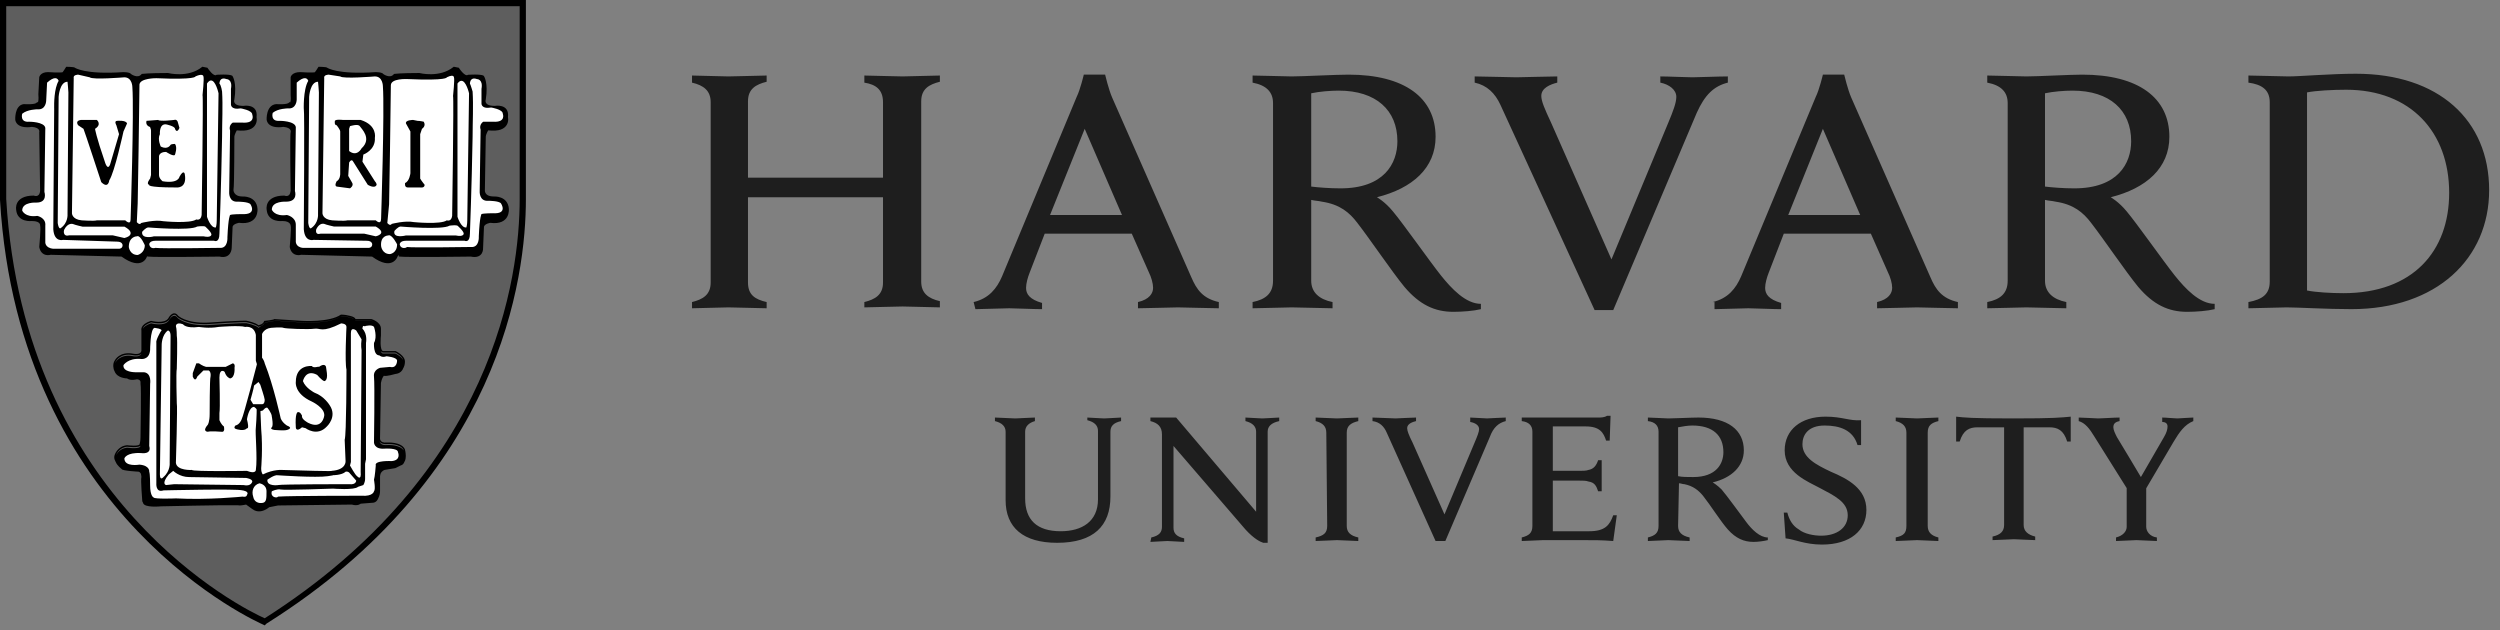
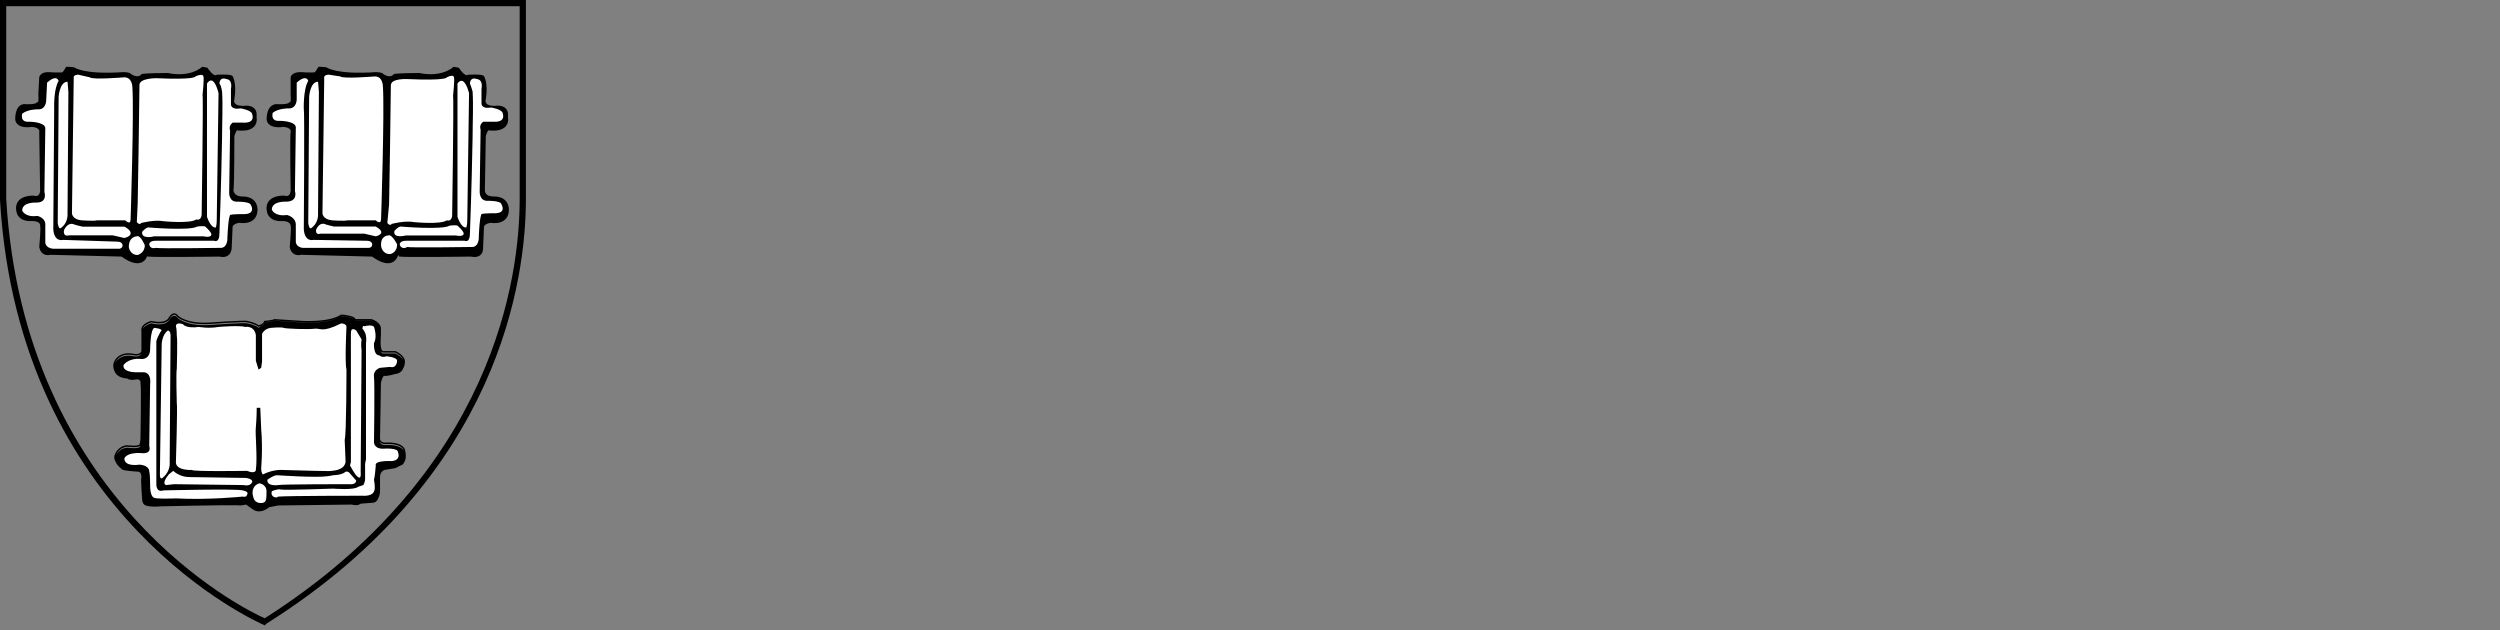
<svg xmlns="http://www.w3.org/2000/svg" width="123" height="31" viewBox="0 0 123 31" fill="none">
  <rect x="0" y="0" width="123" height="31" fill="#808080" stroke="none" />
-   <path d="M49.476 21.242C49.476 20.98 49.301 20.805 48.951 20.718V20.543C49.126 20.543 49.782 20.587 49.956 20.587C50.088 20.587 50.743 20.543 50.918 20.543V20.718C50.612 20.805 50.437 20.98 50.437 21.242V24.52C50.437 25.569 51.005 26.137 52.185 26.137C53.234 26.137 54.021 25.657 54.021 24.564V21.199C54.021 20.936 53.846 20.762 53.497 20.674V20.543C53.628 20.543 54.152 20.587 54.327 20.587C54.502 20.587 55.026 20.543 55.157 20.543V20.718C54.764 20.805 54.633 20.98 54.633 21.242V24.433C54.633 25.875 53.803 26.706 52.011 26.706C50.35 26.706 49.476 25.963 49.476 24.608L49.476 21.242ZM56.644 26.443C57.037 26.356 57.168 26.181 57.168 25.919V21.373C57.168 20.98 56.949 20.805 56.6 20.718V20.543H57.867L61.801 25.176V21.242C61.801 20.98 61.626 20.805 61.276 20.718V20.543C61.407 20.543 61.932 20.587 62.107 20.587C62.282 20.587 62.806 20.543 62.937 20.543V20.718C62.544 20.805 62.369 20.98 62.369 21.242V26.705H62.151C62.019 26.662 61.713 26.53 61.276 26.05L57.736 21.941V25.962C57.736 26.225 57.867 26.399 58.261 26.487V26.662C58.13 26.662 57.605 26.618 57.43 26.618C57.255 26.618 56.731 26.662 56.6 26.662L56.644 26.443ZM87.762 25.22H87.937C88.024 25.569 88.199 25.875 88.505 26.05C88.767 26.268 89.248 26.356 89.598 26.356C90.385 26.356 90.909 25.962 90.909 25.351C90.909 24.695 90.253 24.389 89.51 23.996C88.942 23.69 87.806 23.253 87.806 22.16C87.806 21.155 88.593 20.499 89.816 20.499C90.647 20.499 90.996 20.718 91.565 20.674V21.898H91.39C91.171 21.155 90.516 20.936 89.773 20.936C88.942 20.936 88.68 21.417 88.68 21.854C88.68 22.51 89.336 22.859 90.079 23.209C90.909 23.559 91.827 24.039 91.827 25.088C91.827 26.094 91.04 26.793 89.641 26.793C88.811 26.793 88.287 26.531 87.85 26.487L87.762 25.22ZM104.676 24.083L103.059 21.504C102.797 21.067 102.578 20.805 102.273 20.718V20.543C102.491 20.543 103.103 20.587 103.234 20.587C103.409 20.587 104.021 20.543 104.283 20.543V20.718C104.065 20.761 103.977 20.849 103.977 21.024C103.977 21.155 104.065 21.33 104.152 21.504C104.239 21.636 105.332 23.471 105.332 23.471L106.468 21.504C106.6 21.286 106.643 21.111 106.643 20.98C106.643 20.849 106.556 20.761 106.381 20.761V20.543C106.556 20.543 106.993 20.587 107.124 20.587C107.255 20.587 107.736 20.543 107.911 20.543V20.718C107.474 20.892 107.211 21.286 106.949 21.723L105.507 24.171M105.594 23.865V25.919C105.594 26.137 105.769 26.4 106.119 26.443V26.618C105.944 26.618 105.288 26.574 105.113 26.574C104.939 26.574 104.327 26.618 104.108 26.618V26.443C104.458 26.356 104.633 26.137 104.633 25.919V23.952M74.87 20.543H78.628C78.76 20.543 78.934 20.543 79.066 20.456H79.24L79.197 21.679H79.022C78.891 21.286 78.716 20.98 78.016 20.98H76.399V23.165H77.667C77.842 23.165 78.06 23.165 78.148 23.122C78.41 23.078 78.541 22.903 78.628 22.641H78.803V24.171H78.628C78.541 23.908 78.454 23.733 78.148 23.69C78.06 23.646 77.842 23.646 77.667 23.646H76.399V26.137H78.191C78.978 26.137 79.197 25.831 79.371 25.351H79.546L79.371 26.618C78.803 26.574 78.454 26.574 77.798 26.574H75.919C75.744 26.574 75.088 26.618 74.87 26.618V26.443C75.219 26.356 75.394 26.225 75.394 25.875V21.242C75.394 20.936 75.219 20.762 74.87 20.718L74.87 20.543ZM65.254 21.286C65.254 20.98 65.079 20.805 64.73 20.718V20.543C64.948 20.543 65.56 20.587 65.779 20.587C65.954 20.587 66.609 20.543 66.828 20.543V20.718C66.478 20.805 66.26 20.936 66.26 21.286V25.875C66.26 26.181 66.434 26.356 66.828 26.443V26.618C66.609 26.618 65.997 26.574 65.779 26.574C65.604 26.574 64.948 26.618 64.73 26.618V26.443C65.123 26.356 65.298 26.224 65.298 25.875L65.254 21.286ZM93.795 21.286C93.795 20.98 93.62 20.805 93.27 20.718V20.543C93.489 20.543 94.144 20.587 94.319 20.587C94.494 20.587 95.15 20.543 95.368 20.543V20.718C95.019 20.805 94.844 20.936 94.844 21.286V25.875C94.844 26.181 95.019 26.356 95.368 26.443V26.618C95.15 26.618 94.538 26.574 94.319 26.574C94.144 26.574 93.489 26.618 93.27 26.618V26.443C93.664 26.356 93.795 26.224 93.795 25.875V21.286ZM99.04 20.587C96.985 20.587 96.636 20.543 96.242 20.499V21.723H96.417C96.592 21.155 96.898 21.024 97.291 21.024H98.602V25.831C98.602 26.137 98.427 26.312 98.034 26.399V26.574C98.253 26.574 98.908 26.53 99.083 26.53C99.258 26.53 99.913 26.574 100.132 26.574V26.399C99.782 26.312 99.564 26.137 99.564 25.831V21.024H100.831C101.225 21.024 101.531 21.155 101.705 21.723H101.88V20.499C101.4 20.543 101.094 20.587 99.04 20.587ZM82.562 25.875C82.562 26.181 82.737 26.356 83.13 26.443V26.618C82.912 26.618 82.256 26.574 82.082 26.574C81.907 26.574 81.295 26.618 81.076 26.618V26.443C81.426 26.356 81.601 26.225 81.601 25.875V21.242C81.601 20.936 81.426 20.761 81.076 20.718V20.543C81.295 20.543 81.907 20.587 82.082 20.587C82.387 20.587 83.218 20.543 83.567 20.543C85.01 20.543 85.797 21.155 85.797 22.16C85.797 22.947 85.185 23.515 84.267 23.733C84.267 23.733 84.485 23.864 84.704 24.083C84.966 24.389 85.665 25.351 85.928 25.7C86.19 26.05 86.583 26.443 86.977 26.443V26.574C86.802 26.618 86.496 26.662 86.277 26.662C85.797 26.662 85.403 26.487 85.01 26.05C84.66 25.657 84.136 24.826 83.786 24.389C83.568 24.127 83.305 23.908 82.868 23.821C82.781 23.821 82.694 23.777 82.606 23.777L82.562 25.875ZM82.562 23.427C82.737 23.471 83.043 23.471 83.305 23.471C84.442 23.471 84.791 22.815 84.791 22.247C84.791 21.417 84.267 20.936 83.262 20.936C83.043 20.936 82.781 20.98 82.562 21.023V23.427ZM68.227 21.286C68.096 20.98 67.877 20.761 67.527 20.718V20.543C67.746 20.543 68.489 20.586 68.664 20.586C68.795 20.586 69.451 20.543 69.669 20.543V20.718C69.494 20.761 69.232 20.849 69.232 21.067C69.232 21.198 69.319 21.417 69.494 21.767L71.068 25.307L72.554 21.767C72.685 21.46 72.772 21.242 72.772 21.111C72.772 20.936 72.597 20.805 72.335 20.761V20.543C72.51 20.543 72.991 20.586 73.165 20.586C73.297 20.586 73.865 20.543 74.083 20.543V20.718C73.734 20.805 73.472 21.023 73.297 21.504L71.111 26.618H70.63L68.227 21.286ZM73.821 5.158C73.559 4.59 73.165 4.197 72.554 4.065V3.76C72.947 3.76 74.302 3.803 74.608 3.803C74.87 3.803 76.181 3.76 76.618 3.76V4.065C76.269 4.153 75.832 4.328 75.832 4.721C75.832 4.983 76.006 5.377 76.312 6.032L79.284 12.763L82.082 6.032C82.3 5.508 82.475 5.071 82.475 4.765C82.475 4.415 82.125 4.153 81.688 4.065V3.76C82.082 3.76 82.956 3.803 83.262 3.803C83.524 3.803 84.573 3.76 85.01 3.76V4.065C84.311 4.24 83.874 4.677 83.48 5.551L79.372 15.254H78.454L73.821 5.158ZM34.047 14.861C34.572 14.73 34.965 14.511 34.965 13.899V5.027C34.965 4.459 34.616 4.197 34.047 4.066V3.716C34.31 3.716 35.533 3.76 35.839 3.76C36.189 3.76 37.457 3.716 37.719 3.716V4.022C37.194 4.153 36.801 4.371 36.801 4.983V8.742H43.444V5.027C43.444 4.415 43.095 4.153 42.526 4.066V3.716C42.789 3.716 44.056 3.76 44.406 3.76C44.712 3.76 45.935 3.716 46.242 3.716V4.022C45.717 4.153 45.324 4.371 45.324 4.983V13.856C45.324 14.424 45.673 14.686 46.242 14.817V15.123C45.979 15.123 44.712 15.079 44.406 15.079C44.056 15.079 42.832 15.123 42.526 15.123V14.861C43.051 14.73 43.444 14.511 43.444 13.899V9.704H36.801V13.899C36.801 14.511 37.151 14.73 37.719 14.861V15.167C37.457 15.167 36.145 15.123 35.839 15.123C35.533 15.123 34.353 15.167 34.047 15.167V14.861ZM110.622 14.861C111.321 14.73 111.671 14.468 111.671 13.856V5.027C111.671 4.415 111.277 4.153 110.622 4.066V3.716C111.015 3.716 112.239 3.76 112.588 3.76C113.157 3.76 114.686 3.628 115.91 3.628C119.975 3.628 122.466 5.901 122.466 9.354C122.466 12.719 119.887 15.21 115.692 15.21C114.468 15.21 113.069 15.123 112.501 15.123C112.151 15.123 111.015 15.167 110.622 15.167V14.861ZM113.506 14.293C113.943 14.38 114.686 14.424 115.298 14.424C118.707 14.424 120.499 12.37 120.499 9.485C120.499 6.513 118.62 4.415 115.429 4.415C114.774 4.415 113.943 4.459 113.506 4.546V14.293ZM64.512 13.812C64.512 14.38 64.905 14.73 65.561 14.861V15.167C65.168 15.167 63.944 15.123 63.55 15.123C63.245 15.123 62.021 15.167 61.627 15.167V14.861C62.283 14.73 62.633 14.424 62.633 13.812V5.071C62.633 4.546 62.327 4.197 61.627 4.066V3.716C62.021 3.716 63.201 3.76 63.55 3.76C64.119 3.76 65.692 3.672 66.348 3.672C69.101 3.672 70.631 4.809 70.631 6.732C70.631 8.261 69.495 9.267 67.746 9.704C67.746 9.704 68.14 9.922 68.533 10.403C69.014 10.971 70.369 12.894 70.893 13.55C71.418 14.206 72.117 14.949 72.86 14.949V15.211C72.51 15.298 71.942 15.342 71.505 15.342C70.587 15.342 69.844 14.992 69.101 14.118C68.489 13.375 67.397 11.758 66.785 10.971C66.391 10.447 65.911 10.053 65.037 9.922C64.862 9.879 64.687 9.879 64.512 9.835L64.512 13.812ZM64.512 9.179C64.862 9.223 65.43 9.267 65.954 9.267C68.096 9.267 68.752 8.043 68.752 6.95C68.752 5.42 67.703 4.459 65.867 4.459C65.474 4.459 64.905 4.503 64.512 4.59V9.179ZM100.614 13.812C100.614 14.38 101.007 14.73 101.663 14.861V15.167C101.269 15.167 100.046 15.123 99.696 15.123C99.39 15.123 98.166 15.167 97.773 15.167V14.861C98.428 14.73 98.778 14.424 98.778 13.812V5.071C98.778 4.546 98.472 4.197 97.773 4.066V3.716C98.166 3.716 99.346 3.76 99.696 3.76C100.264 3.76 101.838 3.672 102.449 3.672C105.203 3.672 106.733 4.809 106.733 6.732C106.733 8.261 105.596 9.267 103.848 9.704C103.848 9.704 104.241 9.922 104.635 10.403C105.116 10.971 106.47 12.894 106.995 13.55C107.519 14.206 108.219 14.949 108.962 14.949V15.211C108.612 15.298 108.044 15.342 107.607 15.342C106.689 15.342 105.946 14.992 105.203 14.118C104.591 13.375 103.498 11.758 102.887 10.971C102.493 10.447 102.012 10.053 101.138 9.922C100.963 9.879 100.789 9.879 100.614 9.835L100.614 13.812ZM100.614 9.179C100.963 9.223 101.532 9.267 102.056 9.267C104.198 9.267 104.853 8.043 104.853 6.95C104.853 5.42 103.804 4.459 101.969 4.459C101.575 4.459 101.007 4.503 100.614 4.59V9.179ZM47.903 14.861C48.646 14.686 49.04 14.205 49.302 13.594L52.973 4.765C53.148 4.415 53.323 3.672 53.323 3.672H54.372C54.372 3.672 54.547 4.415 54.722 4.809L58.611 13.637C58.874 14.249 59.18 14.686 59.966 14.861V15.167C59.529 15.167 58.262 15.123 57.956 15.123C57.65 15.123 56.426 15.167 55.989 15.167V14.861C56.557 14.73 56.732 14.424 56.732 14.162C56.732 13.943 56.645 13.637 56.514 13.375L55.683 11.496H51.4L50.657 13.419C50.569 13.637 50.482 13.943 50.482 14.162C50.482 14.468 50.657 14.73 51.269 14.905V15.211C50.875 15.211 49.87 15.167 49.652 15.167L47.991 15.211L47.903 14.861ZM55.202 10.578L53.367 6.338L51.662 10.578H55.202ZM84.266 14.861C85.009 14.686 85.403 14.205 85.665 13.594L89.336 4.765C89.511 4.415 89.686 3.672 89.686 3.672H90.735C90.735 3.672 90.91 4.415 91.085 4.809L94.975 13.637C95.237 14.249 95.543 14.686 96.329 14.861V15.167C95.892 15.167 94.625 15.123 94.319 15.123C94.013 15.123 92.789 15.167 92.352 15.167V14.861C92.92 14.73 93.095 14.424 93.095 14.162C93.095 13.943 93.008 13.637 92.877 13.375L92.046 11.496H87.763L87.02 13.419C86.933 13.637 86.845 13.943 86.845 14.162C86.845 14.468 87.02 14.73 87.632 14.905V15.211C87.239 15.211 86.233 15.167 86.015 15.167L84.354 15.211V14.861H84.266ZM91.522 10.578L89.686 6.338L87.981 10.578H91.522Z" fill="#1E1E1E" />
-   <path d="M0.175 0.176H25.742V9.835C25.742 14.25 24.082 23.646 13.068 30.64C13.068 30.64 1.092 25.657 0.174 9.835L0.175 0.176Z" fill="#5E5E5E" />
  <path d="M8.582 15.415C8.518 15.412 8.462 15.444 8.417 15.483C8.33 15.559 8.277 15.664 8.275 15.669C8.177 15.806 7.972 15.84 7.786 15.835C7.599 15.829 7.439 15.787 7.439 15.787L7.429 15.784L7.419 15.788C7.151 15.877 7.031 15.991 6.982 16.089C6.958 16.138 6.952 16.183 6.952 16.215C6.952 16.24 6.955 16.251 6.957 16.258V17.259C6.947 17.315 6.921 17.348 6.886 17.372C6.85 17.396 6.802 17.409 6.754 17.414C6.657 17.424 6.563 17.404 6.563 17.404H6.562C6.226 17.337 5.996 17.415 5.852 17.513C5.711 17.609 5.654 17.721 5.652 17.725C5.509 17.919 5.604 18.192 5.604 18.192V18.194C5.613 18.219 5.624 18.242 5.636 18.264C5.636 18.265 5.638 18.269 5.638 18.269C5.769 18.619 6.25 18.618 6.25 18.618C6.425 18.75 6.73 18.662 6.73 18.662C6.82 18.662 6.873 18.699 6.905 18.746C6.921 18.811 6.913 18.875 6.913 18.875L6.912 18.883L6.914 18.89C6.917 18.901 6.923 18.962 6.926 19.045C6.929 19.128 6.93 19.238 6.931 19.364C6.933 19.618 6.932 19.941 6.929 20.257C6.924 20.891 6.913 21.503 6.913 21.503C6.913 21.717 6.871 21.842 6.871 21.842L6.87 21.847V21.853C6.87 21.863 6.866 21.869 6.854 21.878C6.842 21.888 6.821 21.898 6.794 21.906C6.738 21.921 6.658 21.926 6.578 21.926C6.417 21.926 6.254 21.905 6.254 21.905L6.25 21.904L6.246 21.905C5.79 21.95 5.65 22.359 5.648 22.363V22.364C5.612 22.449 5.615 22.535 5.639 22.613C5.652 22.651 5.669 22.689 5.69 22.724C5.771 22.922 5.988 23.077 5.988 23.077C5.988 23.164 6.818 23.207 6.818 23.207C6.869 23.22 6.903 23.256 6.928 23.298C6.931 23.306 6.934 23.313 6.936 23.321C6.957 23.398 6.957 23.47 6.957 23.47C6.95 23.493 6.948 23.519 6.946 23.557C6.945 23.599 6.944 23.651 6.945 23.71C6.947 23.828 6.954 23.972 6.962 24.111C6.978 24.391 7 24.653 7 24.653L7.001 24.654V24.656C7.006 24.684 7.019 24.708 7.036 24.73L7.037 24.737C7.081 24.999 7.911 24.912 7.911 24.912C7.911 24.912 10.822 24.845 11.608 24.858C11.72 24.859 11.789 24.863 11.8 24.869C11.888 24.869 12.107 24.825 12.107 24.825L12.412 25.044C12.535 25.139 12.663 25.166 12.779 25.159C12.803 25.158 12.826 25.154 12.848 25.15C13.073 25.11 13.243 24.956 13.243 24.956L13.68 24.869C13.767 24.869 17.308 24.825 17.308 24.825C17.614 24.913 17.745 24.781 17.745 24.781L18.313 24.737C18.334 24.737 18.355 24.735 18.374 24.732C18.513 24.707 18.584 24.596 18.622 24.487C18.633 24.465 18.644 24.444 18.652 24.422C18.699 24.295 18.698 24.169 18.698 24.169V23.43C18.705 23.372 18.718 23.326 18.733 23.285C18.813 23.145 18.925 23.12 18.925 23.12L19.449 23.032L19.712 22.902C19.813 22.877 19.866 22.806 19.896 22.721C19.904 22.709 19.912 22.697 19.918 22.684C19.954 22.607 19.965 22.517 19.965 22.432C19.965 22.262 19.92 22.105 19.92 22.105L19.918 22.099C19.823 21.907 19.602 21.829 19.411 21.795C19.221 21.762 19.053 21.773 19.053 21.773H19.052C18.841 21.794 18.762 21.734 18.726 21.675C18.689 21.616 18.698 21.552 18.698 21.552V21.549L18.742 18.841C18.759 18.739 18.789 18.659 18.818 18.593C18.852 18.527 18.881 18.488 18.881 18.488C19.012 18.531 19.449 18.4 19.449 18.4C19.7 18.375 19.805 18.221 19.85 18.093C19.854 18.086 19.86 18.078 19.864 18.071C19.921 17.95 19.921 17.839 19.921 17.835C19.944 17.664 19.825 17.522 19.707 17.427C19.588 17.33 19.463 17.274 19.463 17.274L19.456 17.271H18.843C18.826 17.267 18.812 17.259 18.797 17.239C18.783 17.22 18.769 17.191 18.758 17.156C18.737 17.085 18.728 16.99 18.725 16.896C18.72 16.708 18.741 16.525 18.741 16.525L18.742 16.522V16.171C18.742 16.001 18.621 15.882 18.506 15.807C18.392 15.733 18.279 15.7 18.279 15.7L18.274 15.698H17.495C17.477 15.669 17.458 15.64 17.428 15.621C17.39 15.596 17.345 15.577 17.302 15.563C17.216 15.535 17.137 15.524 17.137 15.524C16.995 15.479 16.783 15.479 16.783 15.479H16.772L16.762 15.486C16.49 15.674 16.013 15.753 15.606 15.78C15.198 15.807 14.862 15.786 14.862 15.786L13.491 15.697L13.479 15.708C13.483 15.704 13.475 15.711 13.46 15.716C13.446 15.721 13.426 15.726 13.403 15.731C13.358 15.741 13.3 15.751 13.243 15.759C13.129 15.775 13.02 15.786 13.02 15.786L12.998 15.788L12.99 15.81C12.953 15.923 12.838 15.962 12.838 15.962L12.718 16.003C12.638 15.935 12.513 15.883 12.395 15.847C12.27 15.809 12.167 15.789 12.162 15.788C12.161 15.787 12.16 15.786 12.16 15.786C12.155 15.784 12.151 15.783 12.148 15.783C12.14 15.781 12.133 15.78 12.125 15.779C12.107 15.777 12.084 15.777 12.055 15.776C11.999 15.776 11.921 15.778 11.83 15.781C11.647 15.787 11.408 15.799 11.17 15.812C10.695 15.84 10.226 15.873 10.225 15.873C9.683 15.895 9.317 15.808 9.087 15.717C8.857 15.626 8.766 15.534 8.766 15.534C8.709 15.455 8.645 15.417 8.582 15.415ZM8.579 15.486C8.618 15.488 8.662 15.509 8.713 15.58L8.713 15.582L8.715 15.585C8.715 15.585 8.821 15.689 9.061 15.784C9.301 15.878 9.677 15.967 10.228 15.945H10.23C10.23 15.945 10.7 15.912 11.175 15.884C11.412 15.871 11.651 15.859 11.833 15.853C11.924 15.85 12.001 15.848 12.056 15.848C12.083 15.848 12.104 15.85 12.119 15.851C12.125 15.851 12.129 15.852 12.132 15.853L12.133 15.854L12.143 15.857C12.143 15.857 12.252 15.878 12.376 15.916C12.499 15.954 12.64 16.011 12.694 16.065L12.709 16.081L12.861 16.03C12.861 16.03 12.955 15.976 13.018 15.881C12.969 15.999 12.849 16.04 12.849 16.04L12.719 16.128C12.588 15.996 12.15 15.909 12.15 15.909C12.107 15.865 10.227 15.996 10.227 15.996C9.134 16.04 8.741 15.647 8.741 15.647C8.522 15.341 8.304 15.777 8.304 15.777C8.085 16.084 7.43 15.909 7.43 15.909C7.188 15.99 7.079 16.088 7.029 16.172C7.033 16.157 7.038 16.14 7.047 16.122C7.085 16.046 7.187 15.944 7.437 15.859C7.451 15.862 7.597 15.901 7.785 15.906C7.981 15.912 8.213 15.88 8.334 15.711L8.335 15.709L8.337 15.707C8.337 15.707 8.39 15.601 8.464 15.537C8.501 15.505 8.541 15.485 8.579 15.486ZM16.793 15.552C16.809 15.552 17.007 15.555 17.122 15.593L17.125 15.594L17.128 15.595C17.128 15.595 17.202 15.605 17.281 15.632C17.32 15.645 17.36 15.661 17.391 15.681C17.396 15.684 17.398 15.688 17.403 15.691C17.298 15.627 17.133 15.602 17.133 15.602C17.002 15.559 16.783 15.559 16.783 15.559C16.215 15.952 14.86 15.865 14.86 15.865L13.505 15.777C13.462 15.821 13.039 15.864 13.03 15.864C13.031 15.861 13.034 15.859 13.036 15.856C13.042 15.856 13.142 15.845 13.254 15.829C13.312 15.821 13.371 15.812 13.42 15.801C13.444 15.796 13.466 15.79 13.484 15.784C13.494 15.781 13.502 15.775 13.51 15.771L14.858 15.857C14.858 15.857 15.2 15.879 15.612 15.852C16.019 15.825 16.496 15.752 16.793 15.552ZM17.478 15.77H18.263C18.266 15.771 18.328 15.795 18.401 15.832C18.327 15.796 18.269 15.777 18.269 15.777H17.482C17.481 15.775 17.479 15.773 17.478 15.77ZM18.415 15.84C18.434 15.85 18.449 15.855 18.469 15.868C18.474 15.871 18.479 15.876 18.484 15.88C18.461 15.865 18.438 15.851 18.415 15.84ZM18.727 17.258C18.732 17.266 18.736 17.275 18.741 17.282C18.764 17.312 18.794 17.335 18.831 17.342L18.834 17.343H19.44C19.445 17.345 19.554 17.396 19.662 17.483C19.738 17.544 19.805 17.621 19.835 17.706C19.756 17.58 19.612 17.484 19.524 17.433C19.48 17.408 19.449 17.395 19.449 17.395H18.838C18.784 17.384 18.749 17.331 18.727 17.258ZM6.971 17.391C6.861 17.599 6.556 17.526 6.556 17.526C5.9 17.395 5.682 17.832 5.682 17.832C5.676 17.84 5.672 17.849 5.667 17.857C5.677 17.825 5.69 17.794 5.711 17.766L5.715 17.76C5.715 17.76 5.765 17.66 5.894 17.572C6.023 17.484 6.23 17.41 6.549 17.474C6.549 17.474 6.651 17.496 6.762 17.485C6.818 17.479 6.877 17.465 6.927 17.432C6.944 17.421 6.958 17.406 6.971 17.391ZM18.671 21.718C18.723 21.798 18.838 21.867 19.059 21.845C19.059 21.845 19.22 21.834 19.4 21.866C19.581 21.898 19.774 21.973 19.854 22.13C19.854 22.131 19.859 22.153 19.86 22.16C19.655 21.857 19.056 21.896 19.056 21.896C18.771 21.925 18.692 21.805 18.671 21.718ZM6.91 21.924C6.909 21.926 6.906 21.94 6.906 21.94C6.906 21.962 6.895 21.98 6.877 21.994C6.86 22.009 6.834 22.02 6.803 22.028C6.619 22.077 6.25 22.028 6.25 22.028C5.934 22.059 5.779 22.273 5.717 22.389C5.717 22.389 5.838 22.019 6.253 21.977C6.261 21.977 6.415 21.998 6.579 21.998C6.662 21.998 6.745 21.993 6.813 21.975C6.846 21.966 6.877 21.954 6.901 21.935C6.904 21.932 6.907 21.927 6.91 21.924ZM9.955 3.283L9.942 3.294C9.26 3.848 8.269 3.593 8.269 3.593L8.265 3.592H8.26C7.298 3.592 6.988 3.635 6.988 3.635L6.974 3.638L6.965 3.648C6.866 3.768 6.744 3.766 6.637 3.735C6.532 3.705 6.453 3.647 6.449 3.644C6.429 3.615 6.398 3.599 6.364 3.587C6.325 3.573 6.281 3.565 6.238 3.559C6.153 3.548 6.075 3.547 6.075 3.547H6.073L6.072 3.548C5.113 3.614 4.515 3.559 4.159 3.489C3.98 3.453 3.863 3.414 3.79 3.384C3.717 3.355 3.692 3.336 3.692 3.336L3.696 3.34C3.682 3.326 3.669 3.321 3.652 3.316C3.636 3.311 3.617 3.308 3.597 3.304C3.556 3.298 3.507 3.294 3.46 3.292C3.366 3.286 3.278 3.285 3.278 3.285H3.256L3.245 3.305C3.207 3.381 3.089 3.541 3.081 3.553C3.075 3.554 3.063 3.558 3.042 3.56C3.017 3.563 2.985 3.565 2.949 3.566C2.877 3.569 2.787 3.567 2.7 3.565C2.526 3.559 2.363 3.548 2.363 3.548L2.361 3.548H2.36C2.178 3.548 2.068 3.607 2.007 3.668C1.945 3.729 1.932 3.795 1.932 3.795L1.931 3.798L1.887 4.633V4.636C1.909 4.896 1.883 5.001 1.865 5.029C1.856 5.043 1.856 5.04 1.856 5.04L1.826 5.02L1.805 5.05C1.794 5.067 1.75 5.09 1.688 5.104C1.626 5.117 1.549 5.124 1.474 5.127C1.323 5.132 1.183 5.122 1.183 5.122L1.179 5.121L1.176 5.122C1.057 5.134 0.968 5.192 0.906 5.27C0.844 5.347 0.807 5.443 0.784 5.537C0.739 5.723 0.751 5.903 0.751 5.903V5.907C0.775 6.026 0.842 6.109 0.927 6.162C1.011 6.216 1.112 6.242 1.209 6.253C1.396 6.275 1.56 6.244 1.57 6.242H1.57C1.803 6.263 1.888 6.335 1.919 6.393C1.95 6.451 1.932 6.501 1.932 6.501L1.931 6.506V6.512C1.931 6.603 1.942 7.322 1.953 8.021C1.964 8.718 1.974 9.388 1.974 9.393C1.964 9.486 1.939 9.545 1.909 9.581C1.88 9.618 1.846 9.633 1.812 9.64C1.743 9.654 1.675 9.627 1.675 9.627L1.668 9.623H1.661C1.172 9.623 0.947 9.794 0.853 9.97C0.76 10.145 0.795 10.318 0.795 10.32C0.819 10.637 1.019 10.783 1.208 10.84C1.397 10.898 1.577 10.874 1.577 10.874L1.573 10.875C1.807 10.875 1.903 10.937 1.943 10.991C1.984 11.046 1.975 11.095 1.975 11.095L1.973 11.107L1.978 11.118C1.977 11.115 1.984 11.14 1.985 11.173C1.987 11.206 1.988 11.251 1.987 11.301C1.985 11.403 1.978 11.531 1.97 11.656C1.954 11.907 1.932 12.147 1.932 12.147V12.152L1.932 12.157C1.978 12.408 2.123 12.511 2.254 12.541C2.375 12.568 2.475 12.54 2.491 12.536H2.492L5.981 12.624C6.479 12.986 6.801 12.997 6.994 12.898C7.178 12.803 7.226 12.633 7.233 12.613L7.293 12.623C7.332 12.629 7.409 12.633 7.52 12.636C7.632 12.639 7.777 12.641 7.944 12.642C8.277 12.644 8.698 12.643 9.113 12.64C9.528 12.637 9.939 12.633 10.25 12.63C10.56 12.626 10.773 12.624 10.793 12.624H10.796C10.939 12.656 11.051 12.648 11.137 12.615C11.225 12.581 11.284 12.521 11.323 12.459C11.4 12.335 11.4 12.198 11.4 12.196V12.194L11.444 11.153C11.461 11.085 11.536 11.034 11.613 11.004C11.687 10.974 11.754 10.964 11.759 10.963C12.245 11.028 12.482 10.856 12.587 10.665C12.691 10.474 12.668 10.27 12.668 10.269V10.268C12.645 9.95 12.456 9.793 12.278 9.724C12.101 9.655 11.93 9.668 11.93 9.668L11.933 9.667C11.701 9.667 11.595 9.586 11.541 9.508C11.487 9.43 11.487 9.355 11.487 9.354V9.353C11.499 9.278 11.507 9.089 11.513 8.834C11.519 8.575 11.523 8.256 11.525 7.944C11.531 7.321 11.531 6.731 11.531 6.731C11.531 6.678 11.562 6.591 11.594 6.522C11.622 6.462 11.643 6.426 11.649 6.415C11.918 6.443 12.124 6.427 12.268 6.375C12.419 6.321 12.511 6.234 12.564 6.142C12.67 5.961 12.623 5.77 12.622 5.766C12.642 5.601 12.617 5.477 12.559 5.391C12.5 5.303 12.413 5.253 12.325 5.227C12.156 5.176 11.987 5.207 11.976 5.209C11.677 5.209 11.575 5.126 11.538 5.054C11.502 4.981 11.529 4.907 11.529 4.907L11.531 4.9C11.597 4.482 11.575 4.193 11.536 4.008C11.497 3.822 11.437 3.738 11.437 3.738L11.433 3.733L11.427 3.728C11.383 3.699 11.318 3.687 11.241 3.679C11.163 3.67 11.072 3.668 10.987 3.668C10.816 3.668 10.663 3.679 10.663 3.679L10.652 3.68L10.644 3.686C10.613 3.709 10.579 3.706 10.532 3.683C10.485 3.66 10.433 3.615 10.385 3.564C10.29 3.464 10.214 3.346 10.214 3.346L10.206 3.333L9.955 3.283ZM22.324 3.283L22.311 3.294C21.629 3.848 20.638 3.593 20.638 3.593L20.634 3.592H20.629C19.71 3.592 19.4 3.635 19.4 3.635L19.387 3.638L19.378 3.648C19.279 3.768 19.157 3.766 19.049 3.735C18.946 3.706 18.869 3.649 18.863 3.645C18.843 3.615 18.811 3.599 18.776 3.587C18.738 3.573 18.693 3.565 18.651 3.559C18.566 3.548 18.488 3.547 18.488 3.547H18.486L18.485 3.548C17.526 3.614 16.928 3.559 16.571 3.489C16.393 3.453 16.275 3.414 16.203 3.384C16.13 3.355 16.104 3.336 16.104 3.336L16.109 3.34C16.095 3.326 16.081 3.321 16.064 3.316C16.048 3.311 16.03 3.308 16.01 3.304C15.969 3.298 15.919 3.294 15.872 3.292C15.778 3.286 15.69 3.285 15.69 3.285H15.668L15.658 3.305C15.62 3.381 15.501 3.542 15.492 3.554C15.487 3.555 15.475 3.558 15.454 3.56C15.429 3.563 15.398 3.565 15.362 3.566C15.289 3.569 15.2 3.567 15.113 3.565C14.938 3.559 14.774 3.548 14.774 3.548L14.774 3.548H14.773C14.569 3.548 14.45 3.605 14.383 3.666C14.315 3.727 14.3 3.795 14.3 3.795V4.68C14.321 4.917 14.294 5.011 14.278 5.033C14.271 5.044 14.271 5.04 14.27 5.04C14.269 5.04 14.267 5.04 14.267 5.04L14.238 5.02L14.218 5.05C14.207 5.067 14.163 5.09 14.101 5.104C14.039 5.117 13.961 5.124 13.886 5.127C13.735 5.132 13.595 5.122 13.595 5.122L13.592 5.121L13.589 5.122C13.46 5.133 13.363 5.19 13.294 5.268C13.226 5.345 13.184 5.442 13.159 5.536C13.107 5.723 13.119 5.903 13.119 5.903V5.905L13.12 5.907C13.144 6.026 13.211 6.109 13.296 6.162C13.38 6.216 13.481 6.242 13.577 6.253C13.764 6.275 13.929 6.244 13.939 6.242H13.94C14.172 6.263 14.256 6.335 14.287 6.393C14.318 6.451 14.302 6.501 14.302 6.501L14.301 6.502V6.504C14.292 6.537 14.29 6.593 14.287 6.685C14.284 6.776 14.282 6.897 14.281 7.036C14.279 7.315 14.28 7.671 14.283 8.021C14.288 8.718 14.3 9.387 14.3 9.393C14.289 9.486 14.264 9.545 14.234 9.581C14.205 9.617 14.171 9.633 14.137 9.64C14.068 9.654 14 9.626 14 9.626L13.993 9.623H13.986C13.497 9.623 13.272 9.794 13.178 9.969C13.085 10.145 13.12 10.318 13.12 10.319C13.144 10.637 13.344 10.783 13.532 10.84C13.721 10.898 13.903 10.874 13.903 10.874L13.899 10.875C14.11 10.875 14.206 10.936 14.253 10.993C14.3 11.05 14.3 11.101 14.3 11.101V11.11L14.303 11.118C14.302 11.114 14.308 11.14 14.31 11.173C14.312 11.206 14.312 11.25 14.311 11.301C14.309 11.403 14.302 11.531 14.294 11.656C14.277 11.907 14.256 12.147 14.256 12.147L14.255 12.152L14.256 12.157C14.302 12.408 14.448 12.511 14.579 12.541C14.7 12.568 14.8 12.541 14.815 12.536H14.817L18.306 12.624C18.804 12.987 19.125 12.998 19.317 12.898C19.503 12.803 19.563 12.621 19.568 12.604L19.569 12.603C19.585 12.573 19.618 12.559 19.635 12.559C19.643 12.559 19.643 12.56 19.641 12.558C19.639 12.555 19.643 12.557 19.635 12.572L19.614 12.616L19.661 12.623C19.7 12.63 19.777 12.633 19.889 12.636C20 12.639 20.145 12.641 20.312 12.642C20.645 12.644 21.066 12.643 21.481 12.641C21.897 12.638 22.306 12.634 22.618 12.63C22.929 12.627 23.145 12.624 23.164 12.624C23.317 12.656 23.435 12.648 23.523 12.615C23.613 12.581 23.672 12.521 23.709 12.458C23.781 12.331 23.767 12.191 23.767 12.191L23.768 12.196L23.812 11.153C23.83 11.084 23.903 11.034 23.98 11.003C24.055 10.973 24.124 10.965 24.128 10.964C24.613 11.028 24.851 10.856 24.955 10.665C25.059 10.474 25.035 10.271 25.035 10.269V10.268C25.012 9.949 24.824 9.792 24.647 9.724C24.469 9.655 24.297 9.667 24.297 9.667L24.301 9.667C24.047 9.667 23.942 9.585 23.895 9.509C23.847 9.432 23.856 9.358 23.856 9.358V9.353C23.856 9.095 23.9 6.732 23.9 6.732V6.731C23.9 6.677 23.93 6.591 23.962 6.522C23.99 6.461 24.012 6.426 24.018 6.415C24.288 6.442 24.493 6.426 24.637 6.375C24.788 6.321 24.88 6.233 24.933 6.142C25.039 5.961 24.992 5.77 24.991 5.765C25.011 5.601 24.985 5.477 24.927 5.391C24.869 5.302 24.781 5.253 24.694 5.227C24.523 5.176 24.354 5.207 24.345 5.209C24.045 5.209 23.944 5.126 23.907 5.053C23.871 4.981 23.898 4.907 23.898 4.907L23.9 4.9C23.966 4.481 23.944 4.193 23.905 4.008C23.866 3.822 23.806 3.738 23.806 3.738L23.802 3.733L23.796 3.728C23.752 3.699 23.687 3.687 23.609 3.679C23.532 3.67 23.441 3.668 23.356 3.668C23.185 3.668 23.031 3.679 23.031 3.679L23.02 3.68L23.012 3.686C22.981 3.709 22.948 3.706 22.901 3.683C22.854 3.66 22.801 3.615 22.753 3.564C22.658 3.464 22.583 3.346 22.583 3.346L22.575 3.333L22.324 3.283Z" fill="black" />
  <path d="M13.024 30.769L12.937 30.726C12.85 30.682 0.918 25.525 0 9.834V0H25.874V9.79C25.874 13.636 24.65 23.426 13.111 30.682L13.024 30.769ZM0.306 0.305V9.789C1.18 24.649 12.019 29.982 13.024 30.419C24.345 23.207 25.568 13.592 25.568 9.789V0.305H0.306Z" fill="black" />
  <path d="M3.846 3.673C3.846 3.673 3.584 3.673 3.627 3.848L3.54 10.491C3.54 10.491 3.54 10.797 4.021 10.841C4.021 10.841 4.633 10.885 4.764 10.841H6.163C6.163 10.841 6.425 11.102 6.425 10.797C6.425 10.797 6.599 5.421 6.512 4.285C6.512 4.285 6.512 3.804 6.118 3.804C6.118 3.804 4.546 3.935 4.415 3.804L3.846 3.673ZM9.913 3.683C9.855 3.678 9.762 3.694 9.615 3.76C9.615 3.76 9.659 3.935 7.693 3.848C7.649 3.848 6.906 3.847 6.862 4.153C6.862 4.153 6.818 7.3 6.818 7.388L6.774 10.01L6.731 10.928C6.731 10.928 6.862 11.102 6.949 10.971C6.949 10.971 7.605 10.797 8.042 10.884C8.042 10.884 9.353 11.015 9.659 10.796C9.659 10.796 9.878 10.884 9.921 10.578C9.921 10.578 10.009 4.765 9.965 4.678C9.965 4.678 10.052 3.847 10.008 3.76C10.008 3.76 10.009 3.692 9.913 3.683ZM2.707 3.846C2.622 3.849 2.497 3.902 2.316 4.066L2.273 4.941C2.273 4.941 2.273 5.421 1.836 5.378C1.836 5.378 1.354 5.378 1.092 5.596C1.092 5.596 0.961 6.032 1.442 5.989C1.442 5.989 2.186 5.989 2.229 6.295L2.185 9.442C2.185 9.442 2.36 9.967 1.792 9.967C1.792 9.967 1.092 9.922 1.092 10.359C1.092 10.359 1.224 10.71 1.836 10.622C1.836 10.622 2.273 10.71 2.229 11.103V11.889C2.229 11.889 2.185 12.195 2.622 12.239H5.856C5.856 12.239 6.031 12.239 6.031 12.064C6.031 12.064 6.031 11.889 5.769 11.889L3.103 11.802C3.103 11.802 2.666 11.934 2.622 11.278C2.622 11.278 2.664 5.666 2.665 5.419L2.666 5.421C2.666 5.421 2.665 5.401 2.665 5.398C2.665 5.396 2.666 5.334 2.666 5.333C2.665 5.332 2.665 5.332 2.664 5.33C2.66 5.115 2.659 4.355 2.885 3.979C2.885 3.979 2.85 3.842 2.707 3.846ZM10.983 3.862C10.796 3.879 10.796 4.11 10.796 4.11C10.883 4.197 10.926 4.503 10.926 4.503C10.97 5.203 10.926 5.989 10.926 6.732C10.883 9.224 10.796 11.496 10.796 11.496C10.796 11.977 10.534 11.845 10.534 11.845H7.648C7.342 11.845 7.343 12.021 7.343 12.021C7.386 12.283 7.648 12.195 7.648 12.195C7.91 12.239 10.796 12.195 10.796 12.195C11.233 12.239 11.189 11.671 11.189 11.671C11.233 10.665 11.32 10.578 11.32 10.578C11.407 10.534 11.888 10.534 11.888 10.534C12.675 10.578 12.325 10.054 12.325 10.054C12.238 9.923 11.713 9.922 11.713 9.922C11.232 9.966 11.276 9.442 11.276 9.442L11.32 6.426C11.232 6.164 11.451 6.033 11.451 6.033H11.932C12.587 6.077 12.412 5.64 12.412 5.64C12.412 5.421 11.845 5.333 11.845 5.333C11.32 5.421 11.363 5.115 11.363 5.115V4.372C11.451 3.891 11.145 3.891 11.145 3.891C11.079 3.867 11.027 3.859 10.983 3.862ZM10.366 3.96C10.31 3.967 10.249 4.012 10.184 4.11V10.666C10.184 10.666 10.358 11.234 10.621 11.19C10.621 11.19 10.664 11.059 10.664 10.841L10.752 4.59C10.752 4.59 10.608 3.927 10.366 3.96ZM3.322 4.022C2.929 4.022 2.885 4.766 2.885 4.766L2.84 10.972C2.884 11.277 2.972 11.234 2.972 11.234C3.365 10.971 3.322 10.534 3.322 10.534C3.322 10.534 3.365 4.634 3.365 4.547C3.365 4.46 3.322 4.022 3.322 4.022ZM3.504 11.012C3.485 11.013 3.464 11.016 3.442 11.023C3.355 11.048 3.247 11.123 3.156 11.304L3.155 11.308L3.154 11.311C3.154 11.311 3.128 11.393 3.148 11.473C3.158 11.513 3.183 11.555 3.23 11.577C3.275 11.598 3.334 11.599 3.412 11.578H5.546L6.118 11.71L6.126 11.708C6.126 11.708 6.167 11.699 6.217 11.68C6.268 11.661 6.329 11.634 6.375 11.589C6.397 11.566 6.416 11.538 6.424 11.505C6.432 11.472 6.428 11.434 6.41 11.397C6.376 11.322 6.293 11.247 6.137 11.158L6.129 11.153H4.069C4.066 11.152 3.973 11.132 3.866 11.105C3.757 11.078 3.633 11.042 3.6 11.025L3.599 11.024H3.598C3.598 11.024 3.56 11.009 3.504 11.012ZM9.997 11.128C9.874 11.121 9.703 11.146 9.703 11.146C9.353 11.365 7.299 11.19 7.299 11.19C7.168 11.19 6.992 11.409 6.992 11.409C6.949 11.802 7.605 11.627 7.561 11.627H10.008C10.402 11.714 10.402 11.54 10.402 11.54C10.402 11.409 10.096 11.146 10.096 11.146C10.075 11.136 10.038 11.13 9.997 11.128ZM6.764 11.618C6.753 11.618 6.742 11.622 6.731 11.627C6.731 11.627 6.337 11.627 6.337 12.152C6.337 12.152 6.381 12.545 6.774 12.545C6.774 12.545 7.124 12.457 7.124 12.064C7.124 12.064 6.932 11.603 6.764 11.618ZM16.171 3.673C16.171 3.673 15.909 3.673 15.952 3.848L15.865 10.491C15.865 10.491 15.865 10.797 16.346 10.841C16.346 10.841 16.958 10.885 17.089 10.841H18.488C18.488 10.841 18.75 11.103 18.75 10.753C18.75 10.753 18.925 5.377 18.838 4.241C18.838 4.241 18.837 3.76 18.444 3.76C18.444 3.76 16.87 3.891 16.739 3.76L16.171 3.673ZM22.221 3.727C22.169 3.729 22.093 3.749 21.984 3.803C21.984 3.803 22.028 3.979 20.061 3.891C20.017 3.891 19.23 3.847 19.23 4.197C19.23 4.197 19.187 7.344 19.187 7.431L19.143 10.054L19.056 10.971C19.056 10.971 19.187 11.146 19.275 11.015C19.275 11.015 19.93 10.841 20.367 10.928C20.367 10.928 21.678 11.059 21.984 10.841C21.984 10.841 22.203 10.928 22.246 10.622C22.246 10.622 22.334 4.809 22.29 4.722C22.29 4.722 22.378 3.891 22.334 3.804C22.334 3.804 22.334 3.721 22.221 3.727ZM14.989 3.846C14.903 3.849 14.778 3.902 14.598 4.066V4.896C14.598 4.896 14.598 5.377 14.161 5.333C14.161 5.333 13.68 5.333 13.418 5.552C13.418 5.552 13.286 5.989 13.767 5.945C13.767 5.945 14.51 5.946 14.554 6.252L14.511 9.398C14.511 9.398 14.685 9.922 14.073 9.922C14.073 9.922 13.374 9.879 13.374 10.316C13.374 10.316 13.505 10.665 14.117 10.578C14.117 10.578 14.554 10.666 14.554 11.059V11.846C14.554 11.846 14.511 12.152 14.904 12.196H18.138C18.138 12.196 18.313 12.195 18.313 12.021C18.313 12.021 18.313 11.846 18.05 11.846L15.428 11.802C15.428 11.802 14.991 11.934 14.947 11.278C14.947 11.278 14.991 5.421 14.947 5.333V5.421C14.947 5.421 14.904 4.415 15.166 3.978C15.166 3.978 15.132 3.842 14.989 3.846ZM23.308 3.862C23.121 3.879 23.12 4.11 23.12 4.11C23.164 4.197 23.252 4.503 23.252 4.503C23.296 5.203 23.252 5.989 23.252 6.732C23.208 9.224 23.12 11.496 23.12 11.496C23.12 11.977 22.858 11.845 22.858 11.845H19.974C19.668 11.845 19.667 12.021 19.667 12.021C19.711 12.283 20.017 12.196 20.017 12.152C20.28 12.196 23.164 12.152 23.164 12.152C23.601 12.196 23.557 11.627 23.557 11.627C23.601 10.622 23.689 10.534 23.689 10.534C23.776 10.491 24.257 10.491 24.257 10.491C25 10.534 24.65 10.01 24.65 10.01C24.563 9.879 24.038 9.879 24.038 9.879C23.557 9.922 23.601 9.398 23.601 9.398L23.645 6.382C23.558 6.12 23.776 5.989 23.776 5.989H24.257C24.912 6.033 24.738 5.596 24.738 5.596C24.738 5.378 24.169 5.29 24.169 5.29C23.645 5.377 23.689 5.071 23.689 5.071V4.372C23.776 3.891 23.47 3.891 23.47 3.891C23.405 3.867 23.352 3.859 23.308 3.862ZM22.691 3.976C22.635 3.98 22.574 4.02 22.508 4.11V10.666C22.508 10.666 22.683 11.234 22.945 11.19C22.945 11.19 22.99 11.059 22.99 10.841L23.077 4.59C23.077 4.59 22.933 3.956 22.691 3.976ZM15.647 4.022C15.253 4.022 15.21 4.765 15.21 4.765L15.166 10.972C15.21 11.277 15.297 11.234 15.297 11.234C15.69 10.971 15.647 10.534 15.647 10.534C15.647 10.534 15.69 4.634 15.69 4.547C15.69 4.46 15.647 4.022 15.647 4.022ZM15.897 11.006C15.821 11.004 15.68 11.037 15.56 11.278C15.56 11.278 15.472 11.584 15.778 11.496H17.919L18.488 11.627C18.488 11.627 19.1 11.496 18.488 11.146H16.434C16.434 11.146 16.04 11.059 15.953 11.015C15.953 11.015 15.932 11.007 15.897 11.006ZM22.346 11.083C22.235 11.085 22.116 11.103 22.116 11.103C21.766 11.322 19.712 11.146 19.712 11.146C19.581 11.146 19.405 11.365 19.405 11.365C19.318 11.758 19.974 11.584 19.974 11.584H22.421C22.815 11.671 22.815 11.496 22.815 11.496C22.815 11.365 22.508 11.103 22.508 11.103C22.476 11.087 22.413 11.082 22.346 11.083ZM19.133 11.574C19.122 11.575 19.111 11.578 19.1 11.584C19.1 11.584 18.706 11.583 18.75 12.108C18.75 12.108 18.794 12.501 19.187 12.501C19.187 12.501 19.537 12.458 19.537 12.021C19.537 12.021 19.306 11.56 19.133 11.574ZM12.631 20.063C12.631 20.063 12.631 20.543 12.588 21.024C12.544 21.286 12.675 22.51 12.588 23.122C12.588 23.122 12.588 23.341 12.15 23.166C12.15 23.166 9.484 23.209 9.441 23.122C9.441 23.122 8.698 23.166 8.654 22.772C8.654 22.772 8.741 19.931 8.698 19.844C8.698 19.844 8.654 18.314 8.698 18.14C8.698 18.14 8.741 16.697 8.698 16.522C8.698 16.522 8.698 16.173 8.654 16.042C8.654 16.042 8.654 15.823 9.004 15.954C9.004 15.954 9.135 16.173 9.79 16.085C9.79 16.085 10.271 16.173 10.752 16.085C10.752 16.085 11.801 15.998 12.063 16.085C12.063 16.085 12.5 15.998 12.588 16.479V17.746L12.719 18.183L12.85 18.096L12.893 17.79V16.435C12.893 16.435 12.981 16.173 13.331 16.129C13.331 16.129 13.855 16.085 13.942 16.129C14.03 16.173 15.166 16.216 15.472 16.173C15.778 16.129 15.822 16.391 16.783 15.911C16.783 15.911 17.046 15.911 17.046 16.085C17.046 16.085 16.958 17.834 17.046 18.183C17.046 18.183 17.046 21.418 16.958 21.636L17.002 22.685C17.002 22.685 17.046 23.122 16.303 23.166C16.303 23.166 16.74 23.209 13.899 23.122C13.899 23.122 13.462 23.078 12.937 23.341C12.937 23.341 12.85 23.297 12.85 23.035C12.85 23.035 12.937 22.073 12.85 21.112L12.806 20.063L12.631 20.063ZM17.22 22.904C17.22 22.904 17.483 23.384 17.57 23.428C17.57 23.428 17.789 23.69 17.745 23.209L17.789 17.222C17.789 17.222 17.745 17.003 17.789 16.697L17.526 16.26C17.526 16.26 17.264 16.042 17.264 16.392V22.729L17.22 22.904ZM8.523 23.166C8.523 23.166 8.829 23.472 9.31 23.472L12.107 23.515C12.107 23.515 12.413 23.559 12.413 23.69C12.413 23.69 12.369 23.953 11.976 23.865L8.567 23.822L8.173 23.865C8.173 23.865 7.911 23.822 8.304 23.341L8.523 23.166ZM7.911 16.304C7.911 16.304 7.649 16.741 7.692 16.872V23.778C7.692 23.778 7.649 24.259 8.042 24.127C8.042 24.127 11.67 24.04 11.932 24.127C11.932 24.127 12.282 24.171 12.151 24.346C12.151 24.346 12.151 24.477 11.932 24.433C11.932 24.433 10.227 24.608 8.654 24.521C8.654 24.521 7.605 24.564 7.561 24.477C7.561 24.477 7.386 24.433 7.386 23.865C7.386 23.865 7.386 23.297 7.343 23.21C7.343 23.21 7.386 22.904 6.862 22.86C6.862 22.86 6.119 22.991 6.119 22.554C6.119 22.554 6.206 22.248 6.949 22.292C6.949 22.292 7.474 22.379 7.343 21.942L7.387 18.883C7.387 18.883 7.474 18.358 7.081 18.314H6.644C6.644 18.314 6.032 18.314 6.075 17.965C6.075 17.965 6.294 17.615 6.906 17.659C6.906 17.659 7.343 17.746 7.386 17.222C7.386 17.222 7.386 16.173 7.605 16.129C7.561 16.129 8.086 16.173 7.911 16.304ZM8.261 16.26C8.261 16.26 8.392 16.26 8.392 16.522L8.348 22.772C8.348 22.772 8.392 23.166 8.042 23.472C8.042 23.472 7.867 23.69 7.867 23.34L7.955 16.959C7.955 16.959 7.955 16.479 8.261 16.26ZM13.156 23.603C13.156 23.603 13.505 23.34 13.68 23.384C13.68 23.384 15.559 23.515 16.128 23.428C16.696 23.34 16.346 23.384 16.346 23.384C16.346 23.384 16.827 23.384 17.002 23.209C17.002 23.209 17.133 23.166 17.22 23.297L17.526 23.646C17.526 23.646 17.526 23.865 17.177 23.821C17.177 23.821 13.811 23.821 13.68 23.865C13.724 23.865 13.112 23.952 13.156 23.603ZM13.374 24.171C13.374 24.171 13.636 24.04 13.811 24.084C13.986 24.127 16.39 24.04 16.39 24.04C16.39 24.04 17.439 24.127 17.614 23.952L17.876 23.865C17.876 23.865 17.963 23.734 17.963 23.559V22.816L18.007 22.598V16.872C18.007 16.872 18.095 16.435 17.832 16.173C17.832 16.173 17.832 15.998 17.92 16.042C18.007 16.085 17.963 16.042 17.963 16.042C17.963 16.042 18.313 15.954 18.401 16.085C18.401 16.085 18.575 16.566 18.401 16.872C18.401 16.872 18.357 17.484 18.663 17.484C18.663 17.484 18.794 17.615 19.012 17.528C19.012 17.528 19.537 17.571 19.537 17.746C19.537 17.746 19.537 18.14 19.187 18.052L18.706 18.096C18.706 18.096 18.357 18.183 18.4 18.533C18.444 18.926 18.4 21.767 18.4 21.767C18.4 21.767 18.4 22.117 18.925 22.073C18.925 22.073 19.581 22.029 19.581 22.248C19.581 22.248 19.755 22.641 19.274 22.685C19.274 22.685 18.4 22.641 18.488 22.904C18.488 22.904 18.444 23.472 18.4 23.603C18.4 23.603 18.488 24.084 18.4 24.171C18.4 24.171 18.357 24.433 17.788 24.39C17.788 24.39 14.248 24.39 13.68 24.433C13.636 24.521 13.287 24.477 13.374 24.171ZM12.762 23.778C12.762 23.778 13.112 23.822 13.112 24.171C13.112 24.521 13.112 24.696 12.937 24.739C12.719 24.783 12.5 24.696 12.456 24.433C12.369 24.171 12.456 23.865 12.762 23.778Z" fill="white" />
-   <path d="M6.25 6.076L6.075 6.469C6.075 6.469 5.638 8.48 5.376 8.873C5.376 8.873 5.332 9.31 4.982 8.96C4.982 8.96 4.152 6.425 4.108 6.338L3.846 6.163C3.846 6.163 3.671 5.945 3.977 5.901H4.764C4.764 5.901 5.026 6.119 4.676 6.338C4.676 6.338 4.72 6.688 5.157 7.955C5.157 7.955 5.288 8.436 5.419 8.086L5.857 6.6L5.725 6.163C5.725 6.163 5.594 5.945 5.769 5.945C5.769 5.945 6.206 5.901 6.25 6.076ZM7.43 6.425V8.611L7.386 8.786C7.386 8.786 7.168 9.048 7.343 9.092C7.343 9.092 7.168 9.223 8.654 9.223C8.654 9.223 9.222 9.31 9.091 8.567C9.091 8.567 9.047 8.305 8.829 8.698C8.829 8.698 8.785 9.048 7.998 8.917C7.998 8.917 7.823 8.786 7.823 8.611V7.693C7.823 7.693 7.823 7.474 8.173 7.474C8.173 7.474 8.566 7.737 8.61 7.606C8.61 7.606 8.741 7.256 8.61 7.081C8.61 7.081 8.435 7.081 8.392 7.125C8.392 7.125 8.26 7.387 7.911 7.212C7.911 7.212 7.736 6.862 7.867 6.6C7.867 6.6 7.823 6.076 8.173 6.119C8.173 6.119 8.61 6.207 8.61 6.338C8.61 6.338 8.697 6.6 8.829 6.294L8.741 5.988C8.741 5.988 8.697 5.857 8.566 5.901C8.566 5.901 7.867 5.988 7.78 5.901L7.211 5.945C7.211 5.945 7.124 6.163 7.386 6.251C7.386 6.294 7.43 6.338 7.43 6.425ZM19.974 6.076C19.93 5.901 20.323 5.901 20.323 5.901L20.542 5.945C20.673 5.945 20.848 5.988 20.848 5.988C20.979 6.207 20.761 6.338 20.761 6.338L20.673 6.6V8.786C20.717 8.873 20.892 9.092 20.892 9.092C20.892 9.266 20.673 9.223 20.673 9.223H20.061C19.886 9.223 19.93 9.004 19.93 9.004C20.149 8.917 20.192 8.523 20.192 8.523V6.469L19.974 6.076ZM17.177 7.999L17.133 8.654L17.308 8.96C17.439 9.135 17.22 9.266 17.22 9.266L16.565 9.179C16.433 9.135 16.565 8.917 16.565 8.917C16.739 8.829 16.739 8.567 16.739 8.567V6.469C16.739 6.382 16.565 6.163 16.565 6.163C16.433 6.163 16.477 5.945 16.477 5.945C16.521 5.857 16.871 5.901 16.871 5.901H17.745C18.575 6.163 18.444 6.775 18.444 6.775C18.488 7.387 17.876 7.605 17.876 7.605L17.832 7.955L18.444 8.917C18.531 9.004 18.531 9.091 18.531 9.091C18.444 9.31 18.094 9.091 18.094 9.091L17.351 7.911C17.264 7.824 17.177 7.999 17.177 7.999ZM17.177 6.338V7.431C17.57 7.737 17.788 7.3 17.788 7.3C18.313 6.819 17.788 6.338 17.701 6.207C17.614 6.076 17.22 6.207 17.22 6.207L17.177 6.338ZM10.796 18.576C10.796 18.576 10.839 20.105 10.796 20.324V20.674C10.796 20.674 10.883 20.892 11.014 20.98C11.014 20.98 11.101 21.286 10.883 21.242C10.883 21.242 10.358 21.198 10.227 21.242C10.227 21.242 9.921 21.242 10.227 20.892C10.227 20.892 10.315 20.761 10.315 20.368C10.315 20.368 10.315 18.619 10.358 18.532C10.358 18.532 10.402 18.314 10.271 18.226H10.009L9.703 18.532C9.703 18.532 9.615 18.838 9.484 18.532V18.357L9.659 17.877H9.79C9.79 17.877 9.965 18.008 10.14 18.051H11.101L11.451 17.877C11.451 17.877 11.582 17.877 11.539 18.095C11.539 18.095 11.582 18.576 11.32 18.619C11.32 18.619 11.145 18.576 11.058 18.314C11.058 18.27 10.796 18.095 10.796 18.576ZM15.341 18.008C15.341 18.008 14.554 17.92 14.554 18.794C14.554 18.794 14.467 19.363 15.341 19.756C15.341 19.756 15.996 20.062 15.953 20.455C15.953 20.455 15.865 21.154 15.166 20.805C15.166 20.805 14.816 20.63 14.86 20.455C14.86 20.455 14.773 20.237 14.642 20.28C14.642 20.28 14.51 20.324 14.554 21.023C14.554 21.023 14.554 21.286 14.86 21.023L15.035 21.067C15.035 21.067 15.603 21.504 16.084 20.98C16.084 20.98 16.608 20.499 16.215 19.931C16.215 19.931 15.953 19.494 15.472 19.319C15.472 19.319 15.035 19.1 14.904 18.751C14.904 18.751 15.035 18.139 15.603 18.445C15.603 18.445 15.822 18.707 15.953 18.751C15.953 18.751 16.128 18.751 16.084 18.357L16.04 18.051C16.04 18.051 15.996 17.833 15.691 18.051C15.691 18.008 15.428 18.139 15.341 18.008ZM12.85 17.57C12.981 17.658 13.024 17.877 13.024 17.877C13.461 18.969 13.811 20.586 13.811 20.586C13.898 20.805 14.117 20.936 14.117 20.936C14.467 21.067 14.117 21.154 14.117 21.154C13.986 21.198 13.505 21.154 13.505 21.154C13.243 21.111 13.374 21.023 13.374 21.023C13.461 20.936 13.374 20.499 13.374 20.499C13.374 20.324 13.155 20.062 13.155 20.062C13.068 20.018 12.937 20.193 12.937 20.193C12.937 20.193 12.718 20.28 12.675 20.193C12.631 20.106 12.5 20.018 12.5 20.018C12.238 20.018 12.15 20.63 12.15 20.63C12.281 21.154 12.15 21.067 12.15 21.067C12.019 21.242 11.626 21.111 11.626 21.111C11.451 21.067 11.582 20.936 11.582 20.936C11.8 20.892 11.888 20.63 11.888 20.63C11.975 20.499 12.675 17.789 12.675 17.789C12.631 17.745 12.675 17.483 12.85 17.57ZM12.5 18.969C12.5 19.057 12.325 19.668 12.325 19.668L12.456 19.887H12.893C12.981 19.887 13.024 19.8 13.024 19.668C13.024 19.581 12.806 18.925 12.806 18.925L12.718 18.794L12.5 18.969Z" fill="black" />
</svg>